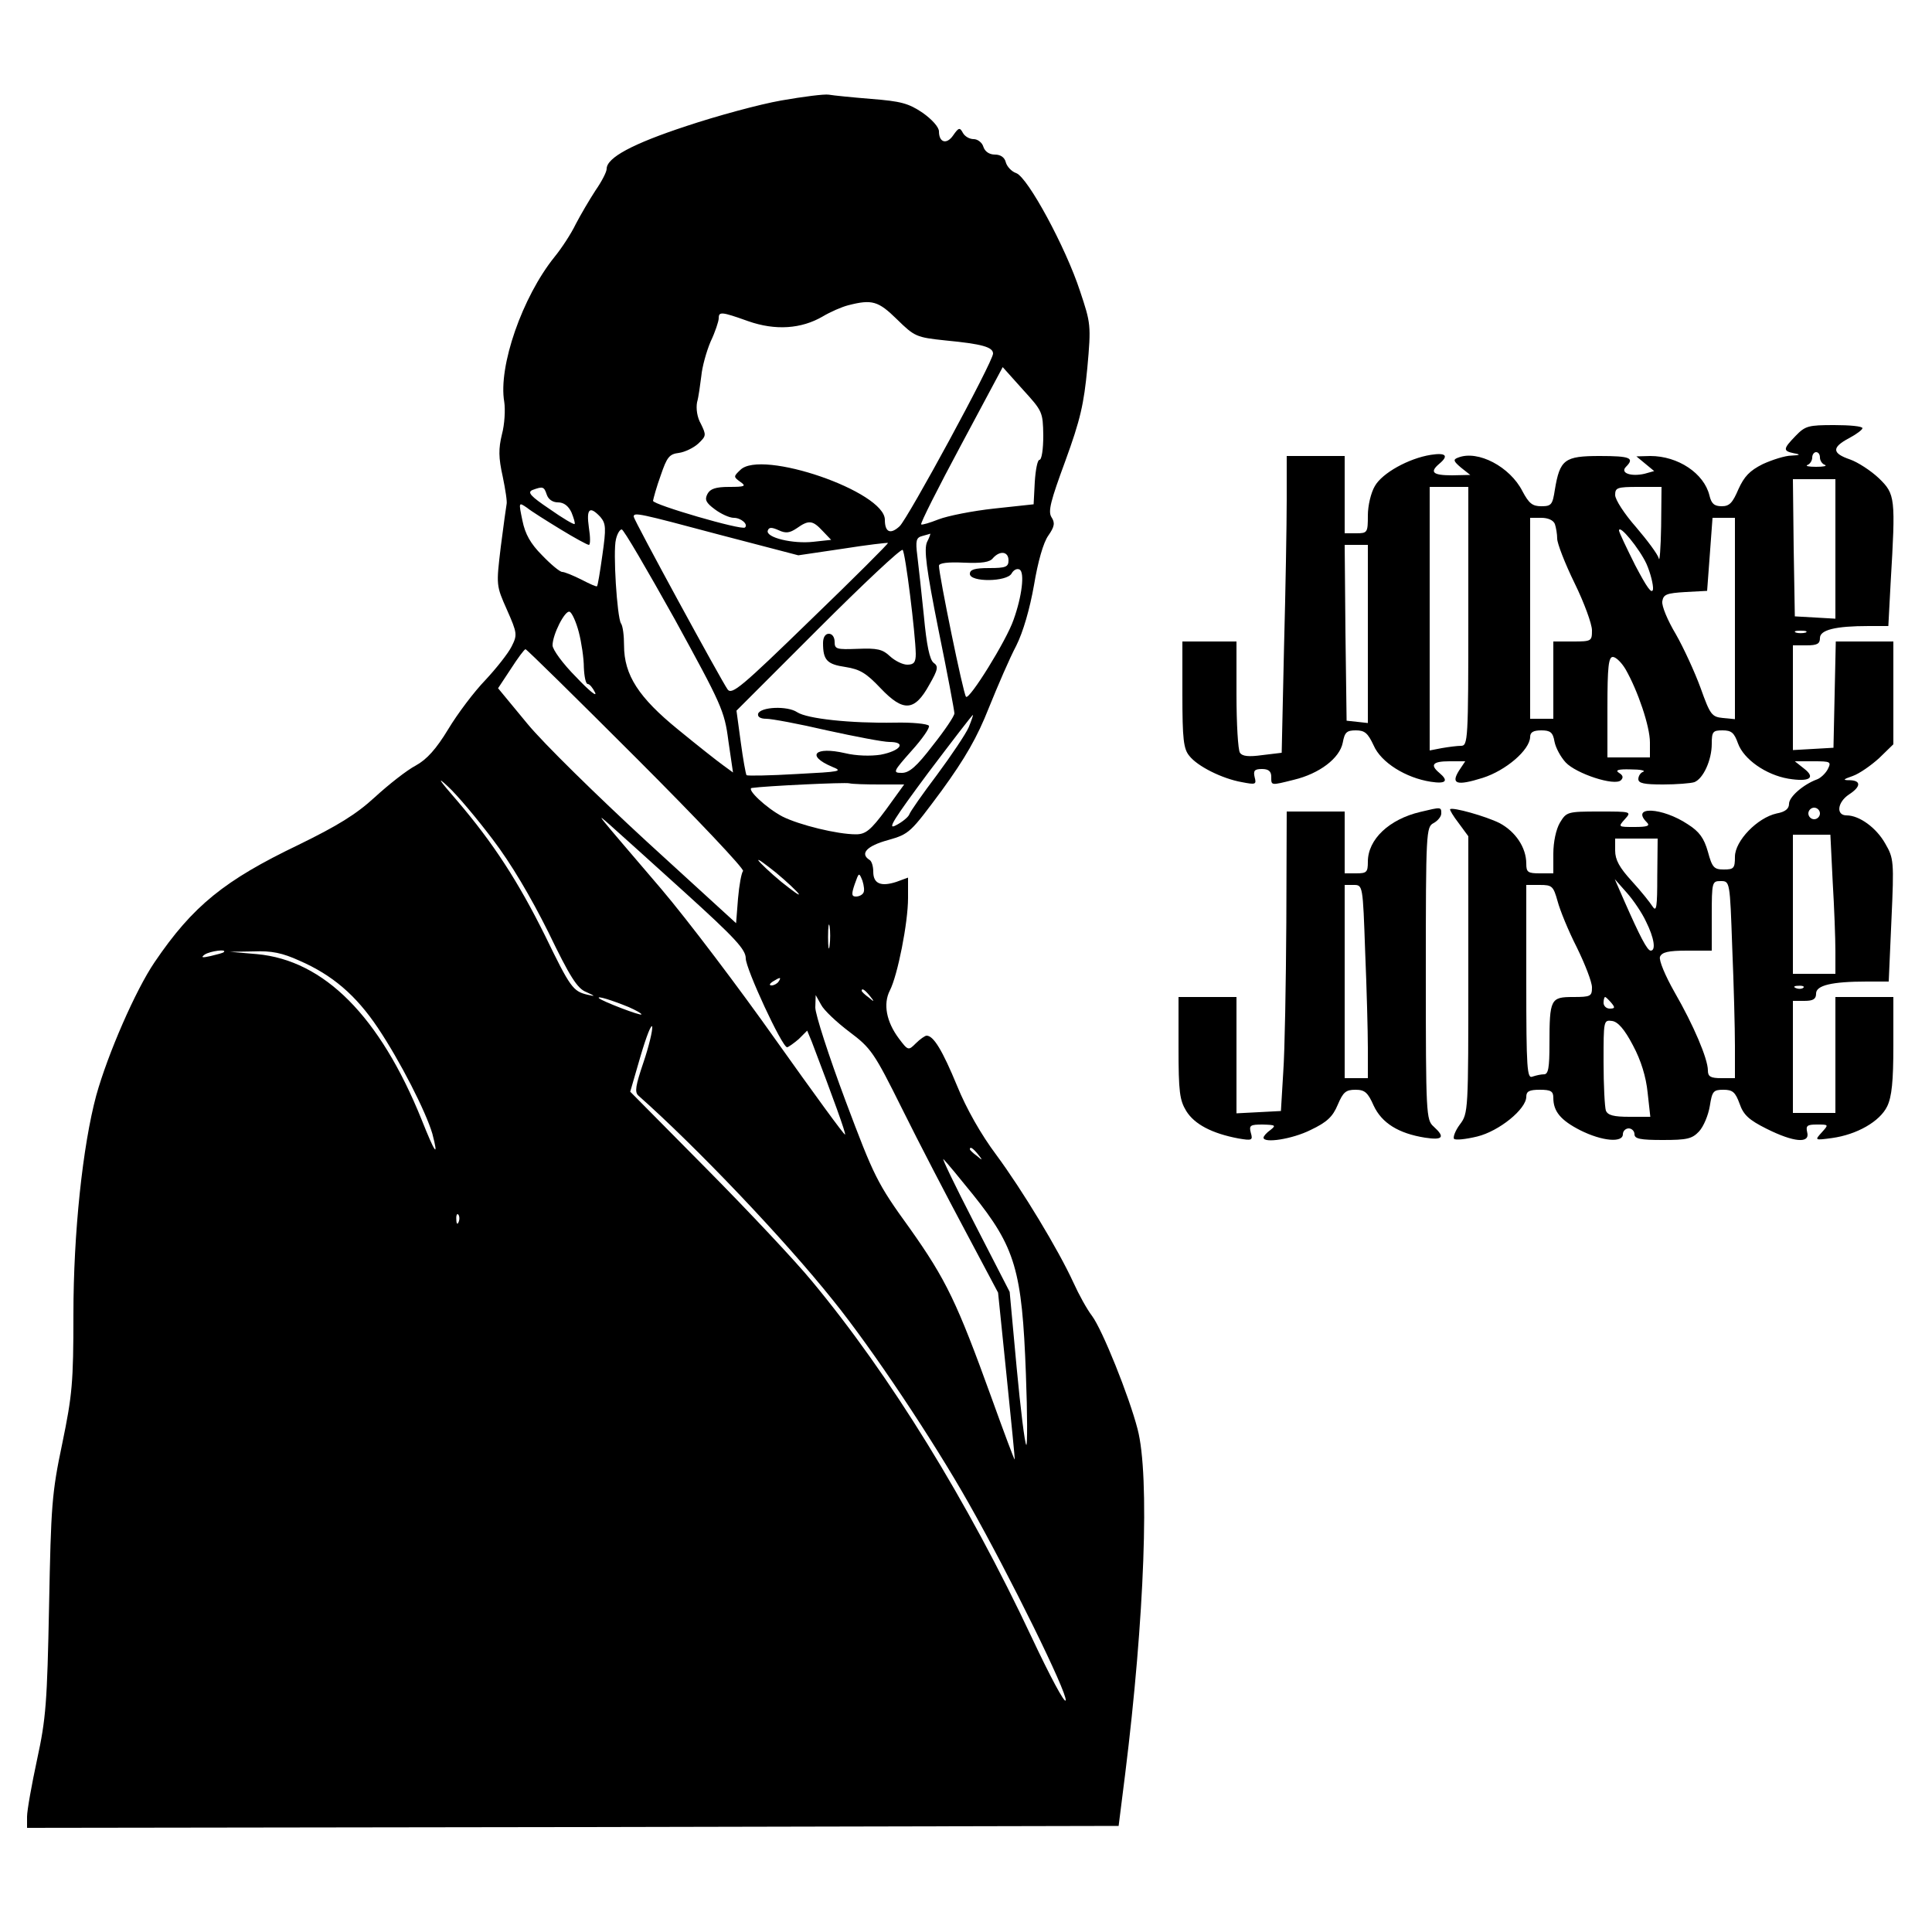
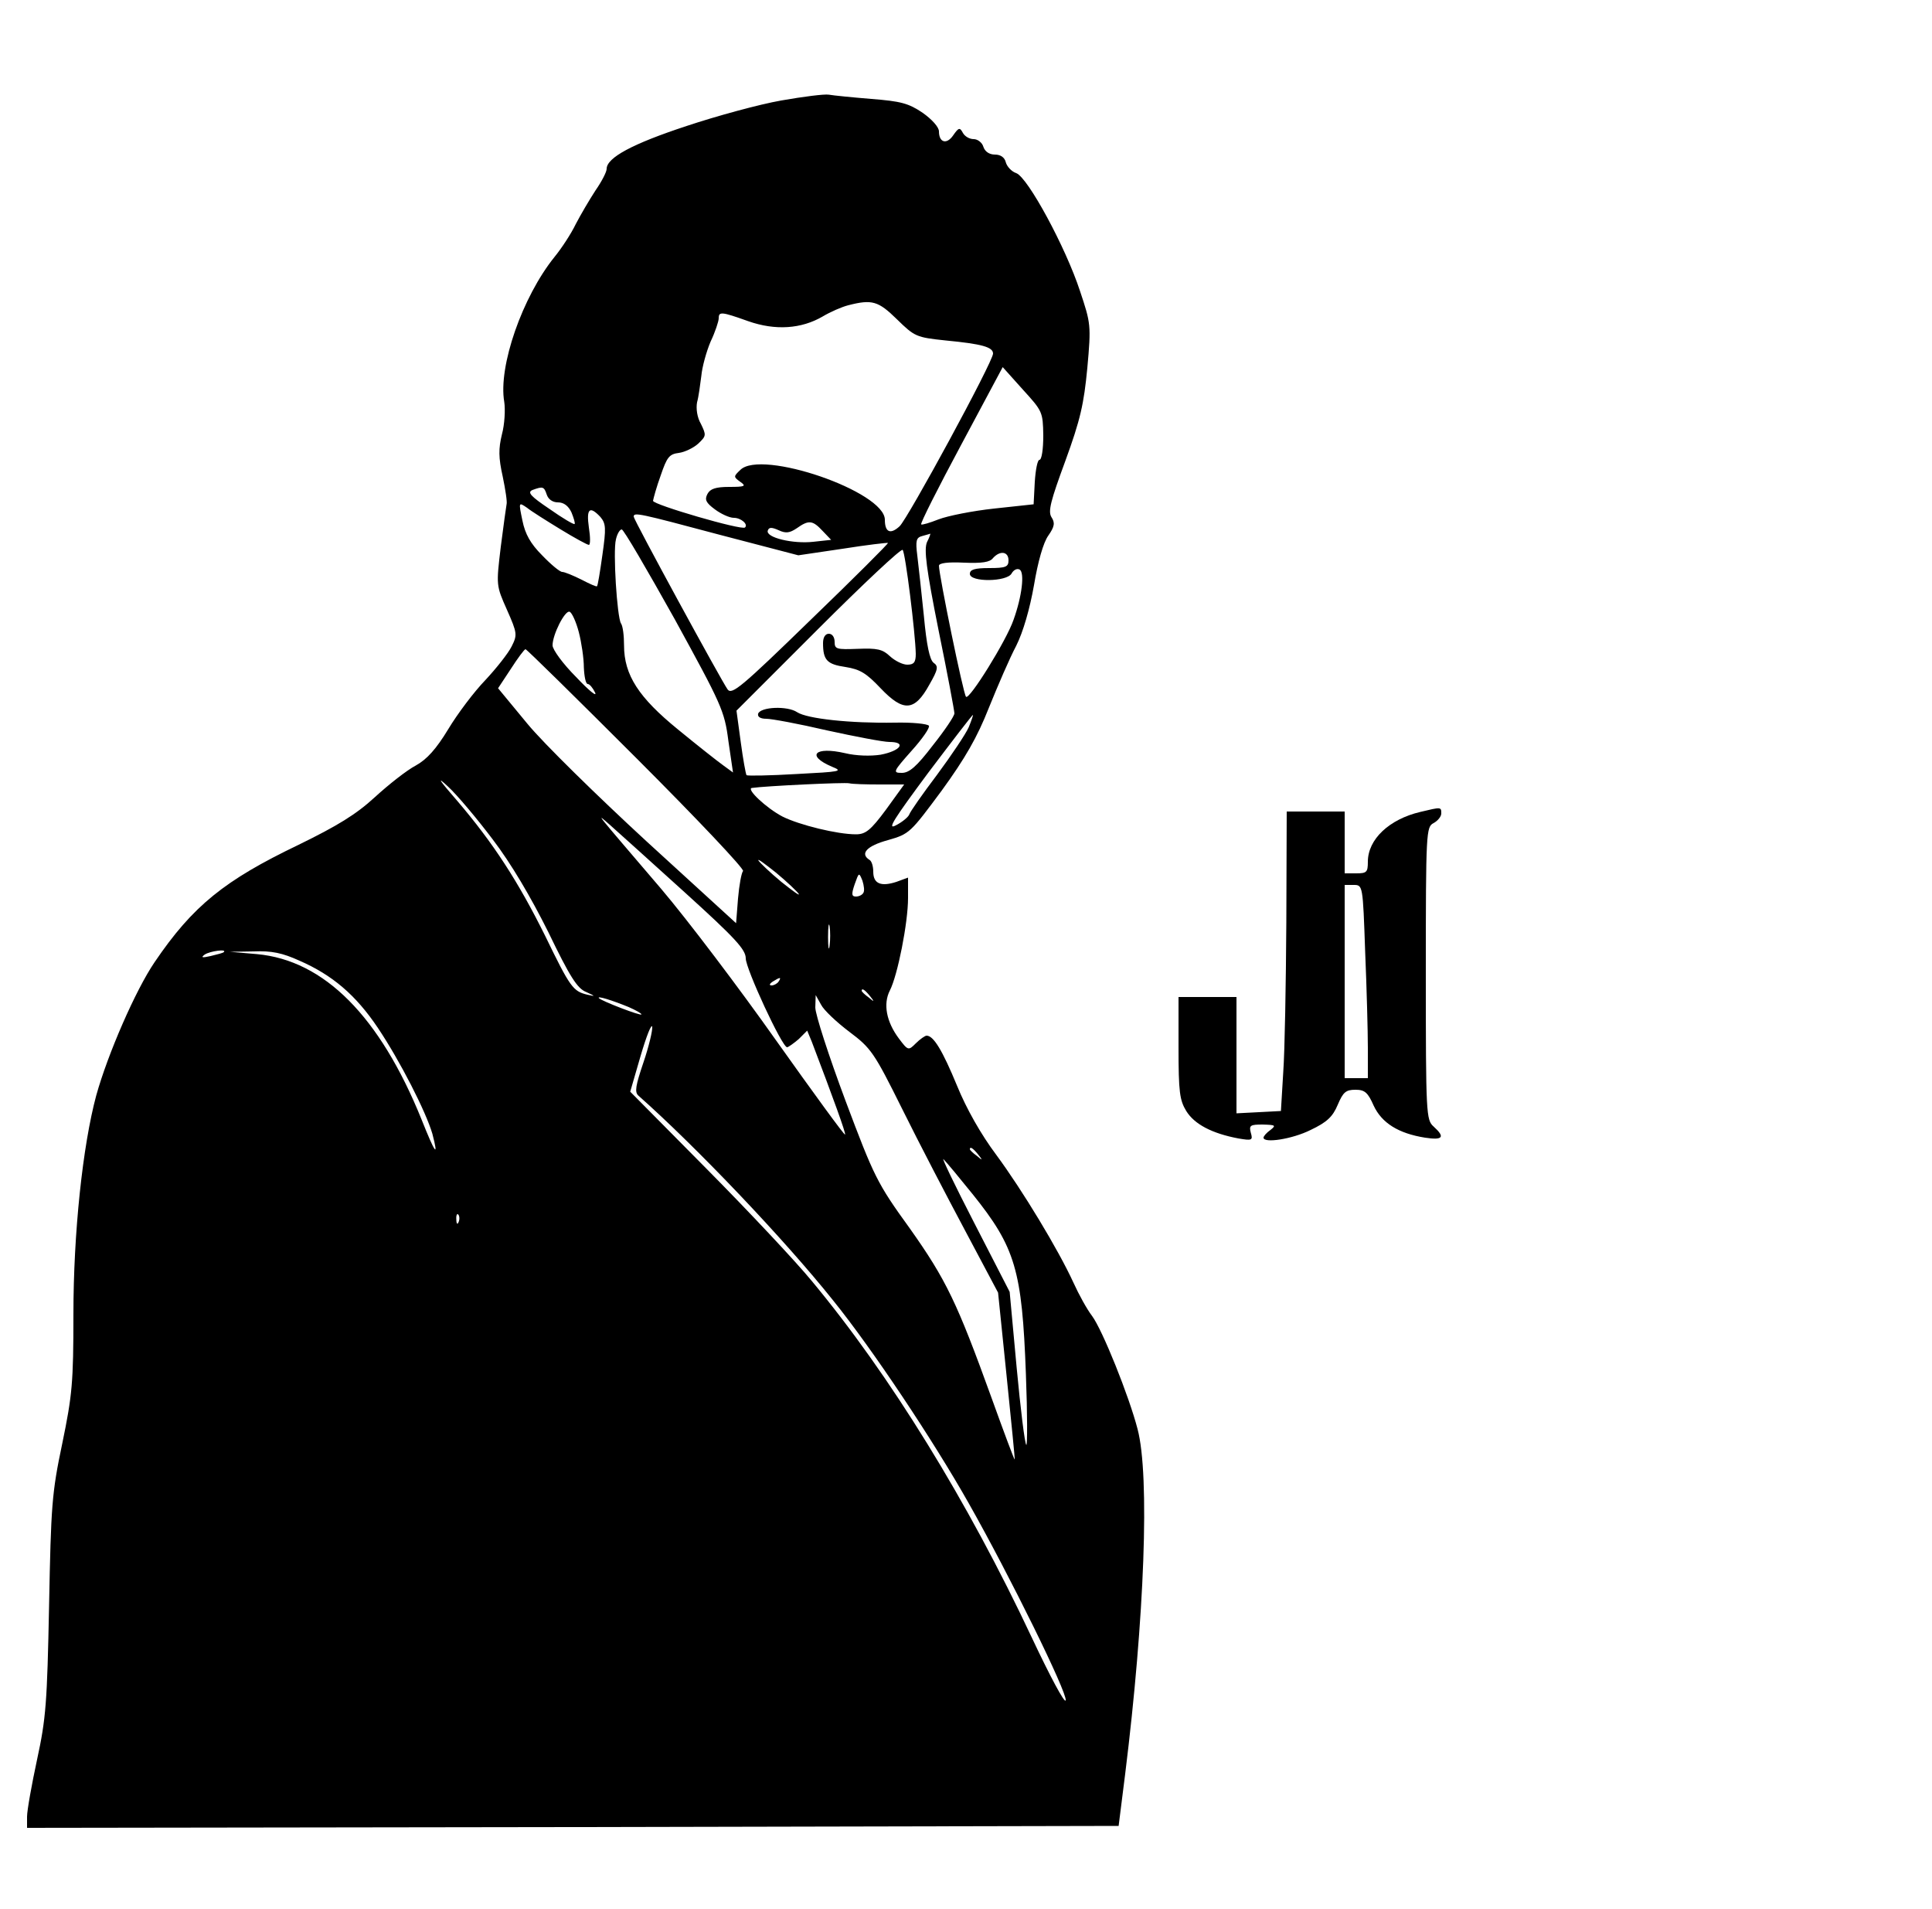
<svg xmlns="http://www.w3.org/2000/svg" version="1.0" width="500" height="494" viewBox="0 0 500 494" preserveAspectRatio="xMidYMid meet">
  <g transform="translate(0,494) scale(0.1,-0.1)" fill="#000000" stroke="none">
    <path d="M2022 4680 c-57 -10 -167 -40 -245 -66 -140 -46 -207 -82 -207 -111 0 -8 -13 -33 -29 -56 -15 -23 -38 -62 -51 -87 -12 -25 -37 -63 -55 -85 -83 -103 -146 -283 -130 -375 3 -20 1 -58 -6 -84 -9 -37 -9 -60 2 -109 7 -34 12 -66 10 -72 -1 -5 -8 -55 -15 -110 -12 -100 -12 -100 16 -163 27 -61 27 -65 12 -95 -9 -18 -40 -57 -68 -87 -29 -30 -72 -87 -96 -127 -31 -51 -55 -78 -84 -94 -23 -12 -70 -49 -106 -82 -49 -45 -97 -74 -197 -123 -192 -92 -274 -158 -373 -304 -49 -72 -121 -237 -151 -345 -35 -130 -59 -355 -59 -566 0 -177 -3 -209 -29 -335 -27 -128 -29 -161 -34 -419 -5 -251 -8 -292 -31 -398 -14 -65 -26 -132 -26 -148 l0 -29 1412 2 1413 3 17 135 c50 403 64 771 32 892 -22 85 -91 257 -118 293 -13 17 -34 55 -48 86 -39 85 -132 239 -200 331 -39 52 -77 119 -101 178 -38 92 -61 130 -79 130 -4 0 -17 -9 -28 -20 -19 -19 -20 -19 -44 13 -32 43 -41 89 -23 124 20 39 47 175 47 239 l0 53 -30 -11 c-40 -13 -60 -5 -60 26 0 14 -4 28 -10 31 -25 16 -7 36 48 51 56 16 58 19 139 128 61 84 92 138 122 214 23 57 54 129 71 161 18 36 35 95 46 157 10 60 24 110 37 128 16 23 18 33 8 48 -9 15 -2 42 36 145 39 107 48 147 57 241 10 111 9 115 -19 199 -37 113 -135 294 -165 305 -12 4 -24 17 -27 28 -3 13 -14 20 -28 20 -15 0 -26 8 -30 20 -3 11 -15 20 -25 20 -11 0 -23 7 -28 16 -8 15 -11 14 -25 -6 -17 -25 -37 -19 -37 10 0 11 -18 31 -42 48 -37 25 -57 30 -133 36 -49 4 -99 9 -110 11 -11 2 -66 -5 -123 -15z m299 -566 c46 -45 50 -47 126 -55 94 -9 123 -17 123 -34 0 -21 -221 -428 -242 -447 -24 -22 -38 -15 -38 17 0 73 -320 183 -374 129 -18 -17 -18 -18 0 -31 16 -11 12 -13 -29 -13 -35 0 -49 -5 -56 -18 -8 -15 -4 -23 19 -40 16 -12 38 -22 49 -22 19 0 38 -17 29 -25 -8 -8 -238 59 -238 69 1 6 9 36 20 66 16 47 22 55 47 58 15 2 38 13 50 24 21 20 21 22 7 51 -10 17 -13 40 -10 56 4 14 8 45 11 68 2 23 13 63 24 89 12 25 21 53 21 60 0 18 6 18 76 -7 71 -25 138 -20 193 12 20 12 50 25 66 29 62 16 78 11 126 -36z m379 -301 c0 -35 -4 -63 -10 -63 -5 0 -10 -26 -12 -57 l-3 -58 -102 -11 c-56 -6 -121 -19 -144 -28 -23 -9 -43 -15 -45 -13 -3 2 44 95 103 205 l108 202 52 -58 c51 -56 52 -58 53 -119z m-1285 -153 c4 -12 15 -20 29 -20 15 0 27 -9 35 -26 6 -15 10 -28 8 -30 -2 -2 -31 15 -65 39 -49 33 -58 43 -44 49 27 10 30 9 37 -12z m36 -90 c36 -22 69 -40 73 -40 4 0 4 20 0 45 -7 49 2 57 30 27 14 -17 15 -28 5 -98 -6 -43 -12 -80 -14 -81 -1 -2 -19 6 -40 17 -22 11 -44 20 -50 20 -6 0 -29 19 -52 43 -30 30 -44 55 -51 90 -10 48 -10 48 12 33 11 -9 51 -34 87 -56z m412 -14 l203 -53 115 17 c63 10 115 16 117 15 2 -1 -88 -91 -200 -199 -179 -174 -204 -195 -215 -180 -17 24 -243 439 -243 447 0 12 13 9 223 -47z m266 10 l22 -23 -46 -5 c-53 -6 -124 11 -118 29 3 9 10 9 28 1 19 -9 29 -7 47 5 31 22 41 21 67 -7z m-383 -228 c121 -221 129 -237 139 -315 l12 -82 -26 19 c-14 10 -66 51 -116 92 -102 83 -140 141 -140 218 0 25 -3 50 -8 57 -10 16 -21 186 -13 217 3 14 10 26 15 26 5 0 66 -105 137 -232z m653 199 c-8 -19 -2 -68 30 -228 23 -112 41 -209 41 -215 0 -7 -25 -44 -56 -83 -42 -55 -61 -71 -80 -71 -24 0 -23 3 25 57 28 31 48 60 45 65 -4 5 -43 9 -88 8 -115 -2 -227 10 -253 27 -25 17 -95 14 -101 -4 -2 -8 6 -13 21 -13 14 0 84 -13 157 -30 73 -16 146 -30 162 -30 45 0 29 -23 -23 -33 -26 -4 -63 -3 -92 4 -78 18 -102 -6 -34 -35 30 -12 23 -13 -92 -19 -68 -4 -126 -5 -129 -3 -2 3 -9 41 -15 86 l-11 81 212 212 c116 116 214 208 218 204 7 -6 33 -216 34 -269 0 -22 -5 -28 -22 -28 -12 0 -32 10 -45 22 -19 18 -33 21 -83 19 -55 -2 -60 -1 -60 18 0 12 -6 21 -15 21 -9 0 -15 -9 -15 -24 0 -44 10 -55 58 -62 38 -6 54 -16 91 -55 59 -62 88 -60 126 9 23 40 24 48 11 57 -10 8 -18 45 -25 121 -6 60 -14 130 -17 156 -5 39 -3 47 13 51 10 3 19 5 20 6 2 0 -2 -10 -8 -22z m211 -47 c0 -17 -7 -20 -50 -20 -38 0 -50 -4 -50 -15 0 -22 96 -21 108 1 5 9 14 14 21 10 13 -8 6 -69 -16 -130 -18 -53 -115 -209 -123 -199 -7 7 -70 315 -70 339 0 7 23 10 64 8 47 -2 68 1 76 12 18 20 40 17 40 -6z m-1112 -186 c7 -27 13 -68 13 -91 1 -24 5 -43 10 -43 5 0 13 -10 19 -22 6 -13 -16 5 -49 40 -34 34 -61 71 -61 82 0 28 32 91 44 87 6 -2 17 -26 24 -53z m150 -327 c156 -156 279 -286 275 -291 -4 -4 -10 -36 -13 -71 l-5 -64 -232 212 c-127 117 -266 253 -308 304 l-76 92 33 50 c18 28 35 51 38 51 3 0 132 -127 288 -283z m859 81 c-8 -18 -45 -73 -82 -123 -37 -49 -70 -96 -72 -103 -3 -7 -19 -20 -35 -28 -23 -12 -5 16 84 136 62 82 114 150 116 150 1 0 -4 -15 -11 -32z m-1232 -290 c48 -63 98 -148 144 -240 56 -116 75 -146 98 -155 24 -11 25 -12 3 -7 -37 9 -44 18 -109 152 -70 141 -134 240 -228 350 -47 54 -54 65 -24 37 24 -22 76 -84 116 -137z m1001 142 l64 0 -47 -65 c-40 -54 -53 -64 -78 -64 -48 0 -146 24 -190 46 -42 22 -95 72 -79 74 33 5 241 15 252 12 8 -2 43 -3 78 -3z m-503 -280 c129 -117 157 -147 157 -170 0 -27 94 -230 107 -230 3 0 17 10 30 21 l22 22 12 -29 c54 -142 89 -238 86 -240 -2 -2 -82 108 -178 243 -96 136 -230 313 -298 393 -176 206 -172 200 -131 164 19 -17 106 -95 193 -174z m294 -3 c4 -7 -16 8 -45 31 -29 24 -55 49 -59 55 -4 7 16 -8 45 -31 29 -24 55 -49 59 -55z m167 2 c-3 -5 -11 -9 -19 -9 -11 0 -12 6 -3 32 11 31 11 31 20 9 4 -13 6 -27 2 -32z m-87 -136 c-2 -16 -4 -5 -4 22 0 28 2 40 4 28 2 -13 2 -35 0 -50z m-1568 -17 c-2 -2 -17 -6 -34 -10 -22 -5 -26 -4 -15 4 14 9 59 15 49 6z m196 -22 c85 -37 146 -89 203 -174 57 -85 124 -216 141 -274 17 -65 7 -51 -28 37 -108 267 -252 412 -426 428 l-70 6 61 1 c47 2 75 -4 119 -24z m1240 -54 c-3 -5 -12 -10 -18 -10 -7 0 -6 4 3 10 19 12 23 12 15 0z m236 -37 c13 -16 12 -17 -3 -4 -10 7 -18 15 -18 17 0 8 8 3 21 -13z m-624 -29 c18 -8 33 -16 33 -19 0 -5 -102 34 -110 42 -6 7 33 -5 77 -23z m571 -64 c56 -42 64 -53 137 -200 42 -85 116 -227 163 -315 l85 -160 22 -215 c12 -118 22 -216 21 -217 -1 -1 -28 71 -60 160 -89 246 -117 305 -212 439 -84 116 -92 133 -166 330 -43 115 -78 223 -78 241 l1 32 14 -25 c7 -14 40 -45 73 -70z m-533 -80 c-20 -59 -23 -76 -13 -85 149 -132 377 -371 504 -530 101 -125 259 -362 351 -525 107 -189 255 -490 251 -510 -2 -10 -41 63 -88 163 -165 351 -366 678 -569 922 -41 50 -163 180 -272 290 l-198 200 27 93 c15 51 28 84 30 75 1 -10 -9 -52 -23 -93z m866 -237 c13 -16 12 -17 -3 -4 -10 7 -18 15 -18 17 0 8 8 3 21 -13z m-14 -103 c111 -138 128 -197 138 -465 4 -104 4 -187 1 -184 -4 4 -15 94 -25 201 l-18 195 -92 179 c-51 99 -86 172 -79 164 8 -8 42 -49 75 -90z m-1330 -72 c-3 -8 -6 -5 -6 6 -1 11 2 17 5 13 3 -3 4 -12 1 -19z" />
-     <path d="M4647 3812 c-33 -34 -33 -39 -4 -45 18 -3 16 -5 -7 -6 -16 0 -50 -11 -74 -22 -34 -17 -48 -32 -63 -65 -15 -35 -23 -44 -43 -44 -20 0 -27 7 -32 28 -14 57 -81 102 -153 102 l-36 -1 23 -19 23 -19 -25 -7 c-35 -8 -64 2 -48 18 23 23 11 28 -68 28 -91 0 -103 -9 -116 -87 -6 -39 -9 -43 -35 -43 -23 0 -32 7 -49 39 -32 63 -115 107 -166 87 -14 -5 -13 -9 7 -26 l24 -19 -47 -1 c-50 0 -59 8 -33 30 25 21 17 29 -22 23 -57 -9 -126 -47 -145 -81 -10 -17 -18 -50 -18 -76 0 -44 -1 -46 -30 -46 l-30 0 0 100 0 100 -75 0 -75 0 0 -113 c0 -63 -3 -235 -7 -384 l-6 -271 -50 -6 c-36 -5 -52 -3 -58 6 -5 7 -9 75 -9 151 l0 137 -70 0 -70 0 0 -137 c0 -116 3 -141 18 -159 21 -27 85 -59 136 -68 36 -7 38 -6 33 13 -4 17 0 21 19 21 17 0 24 -6 24 -20 0 -23 -2 -23 58 -8 67 16 119 56 127 96 5 27 10 32 34 32 23 0 31 -7 46 -39 19 -44 83 -84 148 -94 39 -6 47 2 22 23 -25 21 -17 30 26 30 l41 0 -16 -24 c-22 -35 -6 -40 61 -19 60 19 122 72 123 106 0 12 8 17 29 17 23 0 30 -5 34 -29 3 -16 16 -40 29 -54 27 -29 127 -62 143 -46 7 7 5 13 -5 19 -11 7 -2 10 30 9 25 0 39 -3 33 -6 -7 -2 -13 -11 -13 -19 0 -11 15 -14 64 -14 35 0 72 3 81 6 23 9 45 57 45 99 0 32 3 35 28 35 23 0 30 -6 40 -34 15 -41 72 -81 130 -91 55 -9 72 2 41 26 l-24 19 48 0 c45 0 47 -1 37 -21 -6 -11 -19 -23 -28 -26 -35 -13 -72 -45 -72 -63 0 -13 -10 -21 -32 -25 -50 -11 -108 -71 -108 -112 0 -30 -3 -33 -29 -33 -25 0 -30 5 -41 46 -10 35 -22 52 -52 71 -66 44 -149 48 -106 5 9 -9 2 -12 -32 -12 -42 0 -43 0 -25 20 18 20 17 20 -66 20 -83 0 -85 -1 -102 -29 -10 -17 -17 -50 -17 -80 l0 -51 -35 0 c-31 0 -35 3 -35 25 0 42 -28 83 -69 105 -36 18 -122 42 -128 36 -2 -1 8 -18 22 -36 l25 -34 0 -358 c0 -353 0 -359 -22 -388 -12 -16 -18 -33 -15 -37 4 -4 31 -1 60 6 57 14 127 71 127 103 0 14 8 18 35 18 29 0 35 -4 35 -21 0 -35 19 -58 70 -84 56 -28 110 -33 110 -10 0 8 7 15 15 15 8 0 15 -7 15 -15 0 -12 15 -15 73 -15 63 0 76 3 94 22 12 13 24 42 28 66 6 38 9 42 35 42 24 0 31 -6 42 -36 10 -29 24 -42 70 -65 70 -35 113 -39 105 -9 -4 17 0 20 25 20 31 0 31 0 13 -20 -19 -21 -19 -21 26 -15 65 9 124 43 143 82 12 25 16 65 16 158 l0 125 -75 0 -75 0 0 -150 0 -150 -55 0 -55 0 0 145 0 145 30 0 c23 0 30 5 30 19 0 21 40 31 131 31 l57 0 7 159 c7 153 6 160 -16 198 -23 41 -67 73 -100 73 -28 0 -24 34 6 54 31 20 32 36 3 37 -20 0 -19 2 7 11 17 6 47 27 68 46 l37 36 0 133 0 133 -75 0 -74 0 -3 -137 -3 -138 -52 -3 -53 -3 0 135 0 136 35 0 c28 0 35 4 35 19 0 21 40 31 126 31 l51 0 6 113 c13 219 12 228 -30 269 -21 20 -55 42 -75 49 -47 16 -48 31 -3 55 19 10 35 22 35 26 0 5 -33 8 -73 8 -67 0 -75 -2 -100 -28z m63 -56 c0 -8 6 -17 13 -19 6 -3 -4 -5 -23 -5 -19 0 -29 2 -22 5 6 2 12 11 12 19 0 8 5 14 10 14 6 0 10 -6 10 -14z m40 -237 l0 -180 -52 3 -53 3 -3 178 -2 177 55 0 55 0 0 -181z m-950 -174 c0 -321 -1 -335 -19 -335 -10 0 -33 -3 -50 -6 l-31 -6 0 341 0 341 50 0 50 0 0 -335z m499 233 c-1 -57 -4 -94 -6 -83 -3 11 -30 47 -59 81 -30 34 -54 71 -54 83 0 19 5 21 60 21 l60 0 -1 -102z m-275 6 c3 -9 6 -26 6 -38 0 -12 20 -64 45 -115 25 -51 45 -106 45 -122 0 -28 -1 -29 -50 -29 l-50 0 0 -100 0 -100 -30 0 -30 0 0 260 0 260 29 0 c17 0 31 -6 35 -16z m466 -245 l0 -260 -31 3 c-29 3 -33 8 -58 78 -15 41 -44 104 -64 139 -21 35 -37 73 -35 85 3 18 11 21 60 24 l56 3 7 94 7 95 29 0 29 0 0 -261z m-229 142 c11 -25 18 -55 17 -66 -3 -14 -16 5 -46 62 -23 46 -42 86 -42 90 0 18 53 -47 71 -86z m-721 -182 l0 -230 -27 3 -28 3 -3 228 -2 227 30 0 30 0 0 -231z m1133 4 c-7 -2 -19 -2 -25 0 -7 3 -2 5 12 5 14 0 19 -2 13 -5z m-466 -95 c32 -56 63 -148 63 -189 l0 -39 -55 0 -55 0 0 130 c0 105 3 130 14 130 8 0 23 -15 33 -32z m503 -373 c0 -8 -7 -15 -15 -15 -8 0 -15 7 -15 15 0 8 7 15 15 15 8 0 15 -7 15 -15z m33 -177 c4 -66 7 -147 7 -180 l0 -58 -55 0 -55 0 0 180 0 180 48 0 49 0 6 -122z m-454 15 c0 -80 -2 -94 -12 -79 -7 11 -31 41 -54 66 -32 35 -43 55 -43 79 l0 31 55 0 55 0 -1 -97z m-29 -118 c21 -42 26 -75 12 -75 -9 0 -28 37 -69 130 l-24 55 31 -35 c17 -19 40 -53 50 -75z m223 -67 c4 -95 7 -210 7 -255 l0 -83 -35 0 c-28 0 -35 4 -35 20 0 30 -37 117 -86 202 -25 44 -41 83 -38 92 5 12 21 16 70 16 l64 0 0 90 c0 88 1 90 23 90 24 0 24 0 30 -172z m-452 120 c6 -23 28 -77 50 -120 21 -43 39 -89 39 -103 0 -23 -3 -25 -49 -25 -58 0 -61 -5 -61 -122 0 -61 -3 -78 -14 -78 -8 0 -21 -3 -30 -6 -14 -6 -16 20 -16 245 l0 251 35 0 c32 0 35 -3 46 -42z m636 -224 c-3 -3 -12 -4 -19 -1 -8 3 -5 6 6 6 11 1 17 -2 13 -5z m-497 -39 c10 -12 10 -15 -4 -15 -9 0 -16 7 -16 15 0 8 2 15 4 15 2 0 9 -7 16 -15z m56 -110 c21 -39 34 -82 38 -122 l7 -63 -54 0 c-41 0 -56 4 -61 16 -3 9 -6 65 -6 126 0 107 0 109 22 106 15 -2 32 -21 54 -63z" />
    <path d="M3676 2839 c-81 -19 -136 -71 -136 -129 0 -27 -3 -30 -30 -30 l-30 0 0 80 0 80 -75 0 -75 0 -1 -287 c-1 -159 -4 -333 -8 -388 l-6 -100 -57 -3 -58 -3 0 151 0 150 -75 0 -75 0 0 -131 c0 -115 3 -136 20 -164 21 -34 66 -58 135 -71 35 -6 38 -5 32 15 -5 19 -1 21 31 21 33 -1 35 -2 20 -14 -10 -7 -18 -16 -18 -20 0 -15 74 -4 122 20 42 20 57 34 70 65 14 33 21 39 46 39 24 0 32 -7 47 -41 21 -45 64 -72 133 -83 46 -7 53 1 22 29 -19 17 -20 31 -20 396 0 368 1 379 20 389 11 6 20 17 20 25 0 17 0 17 -54 4z m-143 -361 c4 -95 7 -208 7 -250 l0 -78 -30 0 -30 0 0 250 0 250 23 0 c24 0 24 0 30 -172z" />
  </g>
</svg>